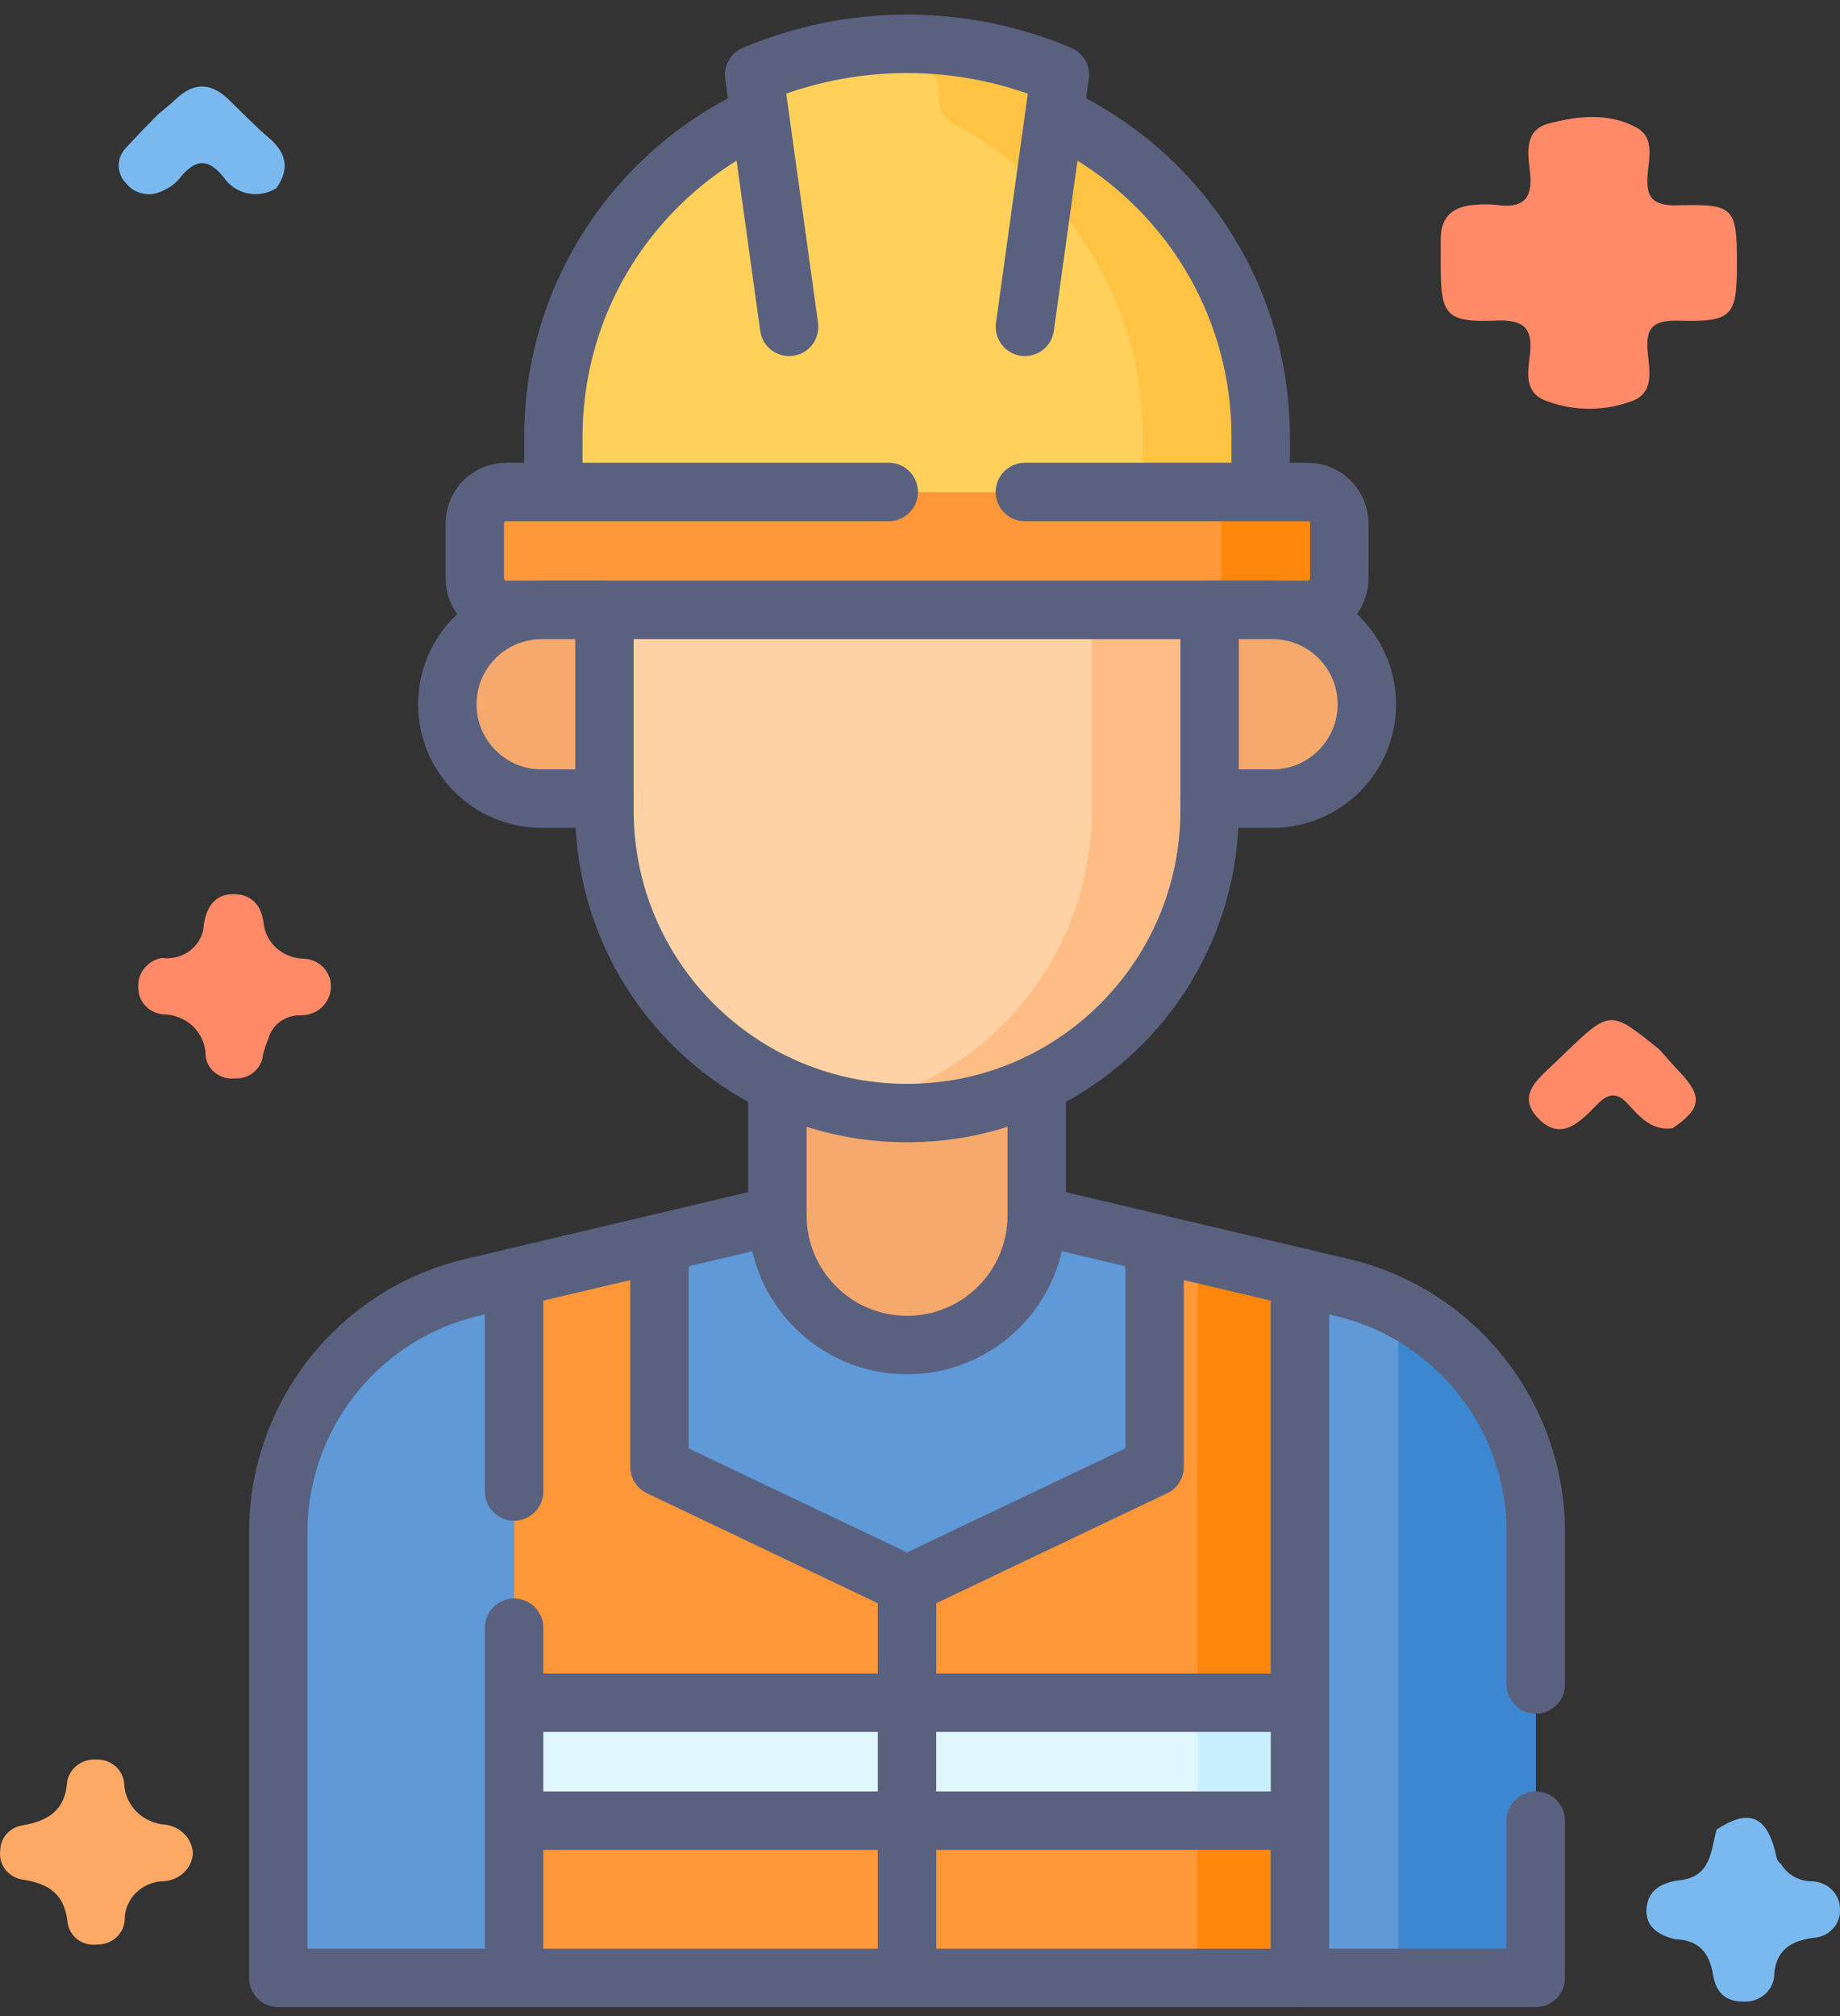
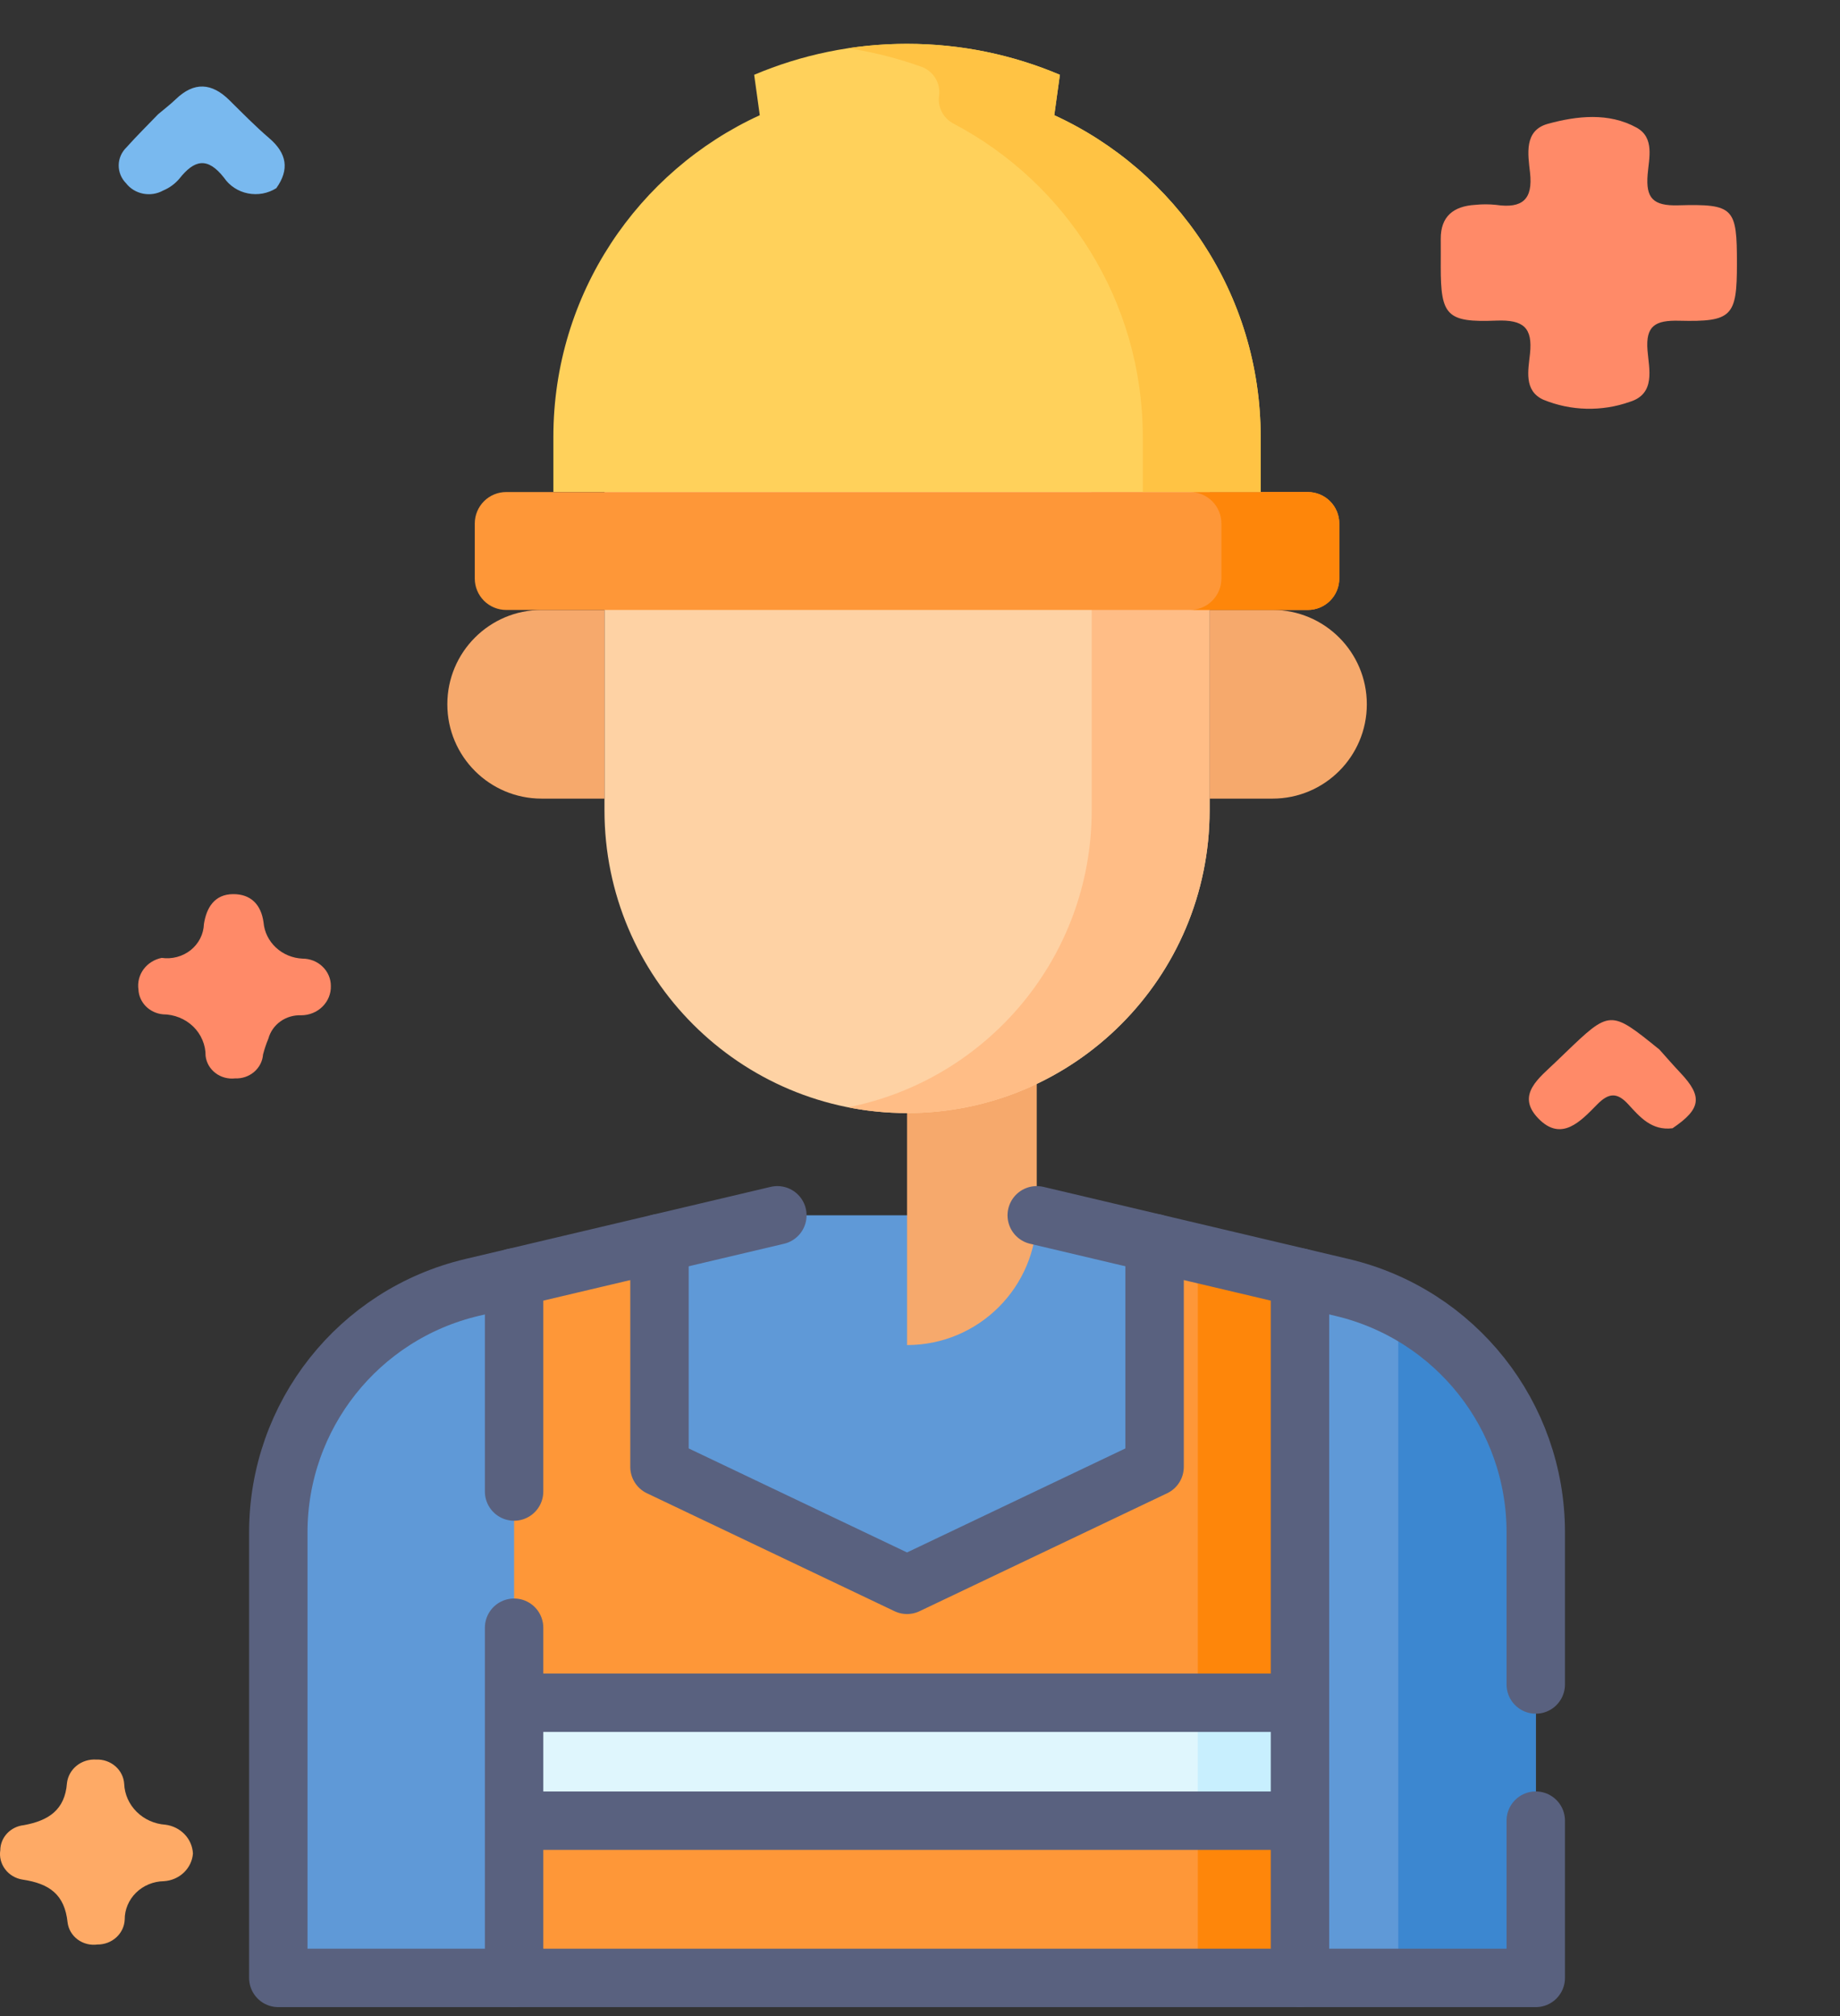
<svg xmlns="http://www.w3.org/2000/svg" width="63" height="69" viewBox="0 0 63 69" fill="none">
  <rect x="0" y="0" width="63" height="69" fill="#333333" stroke="none" />
-   <path d="M57.356 66.37C56.784 66.235 56.333 65.939 56.374 65.332C56.416 64.697 56.881 64.427 57.526 64.351C58.593 64.226 58.574 63.34 58.776 62.618C59.836 61.918 60.44 62.121 60.765 63.298C60.815 63.479 60.805 63.678 60.986 63.803C61.095 63.984 61.252 64.134 61.441 64.237C61.63 64.34 61.845 64.392 62.063 64.388C62.319 64.401 62.561 64.51 62.736 64.691C62.911 64.872 63.005 65.111 62.999 65.358C63.005 65.48 62.985 65.602 62.941 65.717C62.897 65.831 62.83 65.936 62.743 66.026C62.657 66.116 62.553 66.188 62.437 66.24C62.322 66.291 62.197 66.319 62.07 66.324C61.331 66.428 60.831 66.732 60.75 67.529C60.754 67.659 60.73 67.789 60.679 67.909C60.628 68.03 60.552 68.139 60.455 68.231C60.358 68.322 60.243 68.393 60.117 68.44C59.99 68.487 59.855 68.508 59.719 68.502C59.041 68.519 58.742 68.148 58.652 67.578C58.536 66.847 58.171 66.394 57.356 66.37Z" fill="#79B9EF" />
  <path d="M57.266 38.615C56.551 38.703 56.15 38.232 55.751 37.796C55.367 37.376 55.078 37.402 54.686 37.8C54.131 38.362 53.465 39.105 52.667 38.275C51.885 37.463 52.715 36.884 53.28 36.335C53.375 36.243 53.471 36.151 53.566 36.06C55.131 34.556 55.131 34.556 56.819 35.923C57.056 36.187 57.287 36.455 57.531 36.713C58.305 37.529 58.247 37.952 57.266 38.615Z" fill="#FF8A68" />
  <path d="M6.606 63.437C6.588 63.684 6.476 63.916 6.293 64.09C6.11 64.264 5.867 64.369 5.609 64.384C5.251 64.39 4.909 64.531 4.658 64.778C4.408 65.024 4.268 65.355 4.27 65.699C4.26 65.93 4.157 66.147 3.983 66.306C3.809 66.465 3.577 66.553 3.337 66.551C3.218 66.567 3.096 66.561 2.98 66.531C2.864 66.502 2.754 66.45 2.659 66.38C2.564 66.309 2.484 66.221 2.425 66.121C2.365 66.02 2.328 65.909 2.314 65.794C2.213 64.843 1.699 64.467 0.771 64.329C0.532 64.291 0.318 64.164 0.176 63.975C0.034 63.787 -0.026 63.553 0.01 63.323C0.012 63.11 0.095 62.905 0.244 62.747C0.393 62.589 0.597 62.489 0.818 62.466C1.659 62.311 2.224 61.948 2.293 61.024C2.32 60.793 2.439 60.58 2.625 60.43C2.811 60.281 3.05 60.206 3.292 60.221C3.533 60.211 3.769 60.293 3.948 60.448C4.128 60.603 4.237 60.82 4.252 61.051C4.266 61.41 4.419 61.752 4.68 62.01C4.94 62.269 5.291 62.425 5.665 62.451C5.917 62.483 6.15 62.6 6.322 62.78C6.494 62.96 6.594 63.192 6.606 63.437Z" fill="#FEAA66" />
  <path d="M5.414 3.91C5.616 3.739 5.828 3.579 6.017 3.397C6.645 2.791 7.249 2.831 7.854 3.429C8.301 3.87 8.741 4.321 9.219 4.73C9.823 5.247 9.917 5.801 9.46 6.441C9.318 6.53 9.16 6.592 8.993 6.623C8.826 6.653 8.655 6.652 8.489 6.619C8.322 6.586 8.165 6.522 8.025 6.43C7.884 6.338 7.764 6.221 7.671 6.084C7.098 5.352 6.648 5.474 6.139 6.118C5.99 6.294 5.799 6.432 5.583 6.522C5.377 6.637 5.134 6.674 4.9 6.628C4.667 6.582 4.459 6.456 4.316 6.272C4.152 6.106 4.062 5.885 4.064 5.655C4.067 5.426 4.162 5.207 4.33 5.044C4.677 4.656 5.051 4.288 5.414 3.91Z" fill="#79B9EF" />
  <path d="M5.537 32.784C5.713 32.809 5.892 32.798 6.063 32.752C6.234 32.706 6.393 32.626 6.53 32.517C6.666 32.407 6.777 32.272 6.855 32.118C6.933 31.965 6.976 31.798 6.982 31.627C7.069 31.061 7.348 30.604 7.983 30.602C8.587 30.599 8.94 30.956 9.024 31.572C9.052 31.899 9.203 32.204 9.449 32.432C9.694 32.66 10.018 32.794 10.359 32.809C10.486 32.809 10.612 32.834 10.73 32.88C10.848 32.927 10.954 32.996 11.044 33.083C11.134 33.169 11.206 33.272 11.254 33.385C11.303 33.498 11.328 33.619 11.328 33.741C11.332 33.872 11.309 34.002 11.26 34.124C11.211 34.246 11.136 34.357 11.042 34.451C10.947 34.545 10.833 34.62 10.708 34.671C10.582 34.722 10.448 34.748 10.312 34.748C10.058 34.738 9.808 34.811 9.604 34.956C9.4 35.101 9.254 35.309 9.19 35.545C9.116 35.723 9.054 35.906 9.006 36.092C8.989 36.321 8.879 36.534 8.7 36.687C8.522 36.839 8.288 36.919 8.049 36.908C7.93 36.922 7.81 36.912 7.694 36.881C7.579 36.85 7.471 36.797 7.377 36.725C7.284 36.654 7.205 36.565 7.147 36.465C7.089 36.364 7.053 36.253 7.039 36.139C7.041 35.953 7.005 35.769 6.932 35.597C6.86 35.424 6.753 35.268 6.617 35.135C6.481 35.003 6.319 34.898 6.141 34.826C5.962 34.754 5.771 34.716 5.577 34.715C5.355 34.694 5.148 34.596 4.994 34.441C4.84 34.285 4.75 34.081 4.74 33.867C4.705 33.623 4.767 33.375 4.915 33.174C5.063 32.973 5.286 32.833 5.537 32.784Z" fill="#FF8A68" />
  <path d="M59.471 9.025C59.471 10.824 59.312 11.022 57.494 10.977C56.672 10.956 56.343 11.151 56.409 11.988C56.459 12.626 56.699 13.478 55.8 13.754C54.84 14.093 53.782 14.066 52.842 13.68C52.164 13.371 52.328 12.66 52.386 12.106C52.478 11.221 52.172 10.935 51.23 10.973C49.532 11.042 49.331 10.794 49.33 9.147C49.33 8.823 49.333 8.5 49.33 8.176C49.326 7.415 49.754 7.057 50.511 7.011C50.746 6.987 50.983 6.987 51.218 7.011C52.135 7.147 52.489 6.816 52.387 5.909C52.318 5.288 52.168 4.465 53 4.237C53.99 3.966 55.08 3.843 56.033 4.367C56.663 4.714 56.456 5.425 56.413 5.98C56.351 6.766 56.584 7.052 57.458 7.027C59.377 6.974 59.472 7.113 59.471 9.025Z" fill="#FF8A68" />
  <path d="M9.529 52.444V67.695H52.582V52.444C52.582 48.451 49.837 44.981 45.951 44.064L35.496 41.594H26.616L16.16 44.064C12.274 44.982 9.529 48.451 9.529 52.444Z" fill="#5F99D7" />
  <path d="M39.532 42.547V50.204L31.056 54.24L22.58 50.204V42.547L17.602 43.723V67.694H44.51V43.723L39.532 42.547Z" fill="#FE9738" />
  <path d="M41.012 42.895V67.692H44.51V43.721L41.012 42.895Z" fill="#FE860A" />
  <path d="M17.602 58.277H44.51V62.314H17.602V58.277Z" fill="#DFF6FD" />
  <path d="M41.012 58.277H44.51V62.314H41.012V58.277Z" fill="#C8EFFE" />
  <path d="M47.875 44.766V67.692H52.584V52.44C52.584 49.145 50.713 46.208 47.875 44.766Z" fill="#3C87D0" />
-   <path d="M31.057 46.035C28.605 46.035 26.617 44.048 26.617 41.596V36.887H35.497V41.596C35.497 44.048 33.509 46.035 31.057 46.035Z" fill="#F6A96C" />
+   <path d="M31.057 46.035V36.887H35.497V41.596C35.497 44.048 33.509 46.035 31.057 46.035Z" fill="#F6A96C" />
  <path d="M31.057 38.095C25.335 38.095 20.697 33.457 20.697 27.735V15.492H41.416V27.735C41.417 33.457 36.778 38.095 31.057 38.095Z" fill="#FED2A4" />
  <path d="M37.379 15.492V27.735C37.379 32.766 33.792 36.958 29.037 37.897C29.702 38.029 30.378 38.095 31.055 38.095C36.777 38.095 41.415 33.457 41.415 27.735V15.492H37.379Z" fill="#FFBD86" />
  <path d="M43.57 27.333H41.417V20.875H43.57C45.353 20.875 46.799 22.321 46.799 24.104C46.799 25.887 45.353 27.333 43.57 27.333ZM18.545 27.333H20.698V20.875H18.545C16.762 20.875 15.316 22.321 15.316 24.104C15.316 25.887 16.762 27.333 18.545 27.333Z" fill="#F6A96C" />
  <path d="M44.779 16.84H17.332C17.047 16.84 16.773 16.953 16.571 17.155C16.369 17.357 16.256 17.631 16.256 17.916V19.8C16.256 20.085 16.369 20.359 16.571 20.561C16.773 20.762 17.047 20.876 17.332 20.876H44.778C45.064 20.876 45.338 20.762 45.539 20.561C45.741 20.359 45.855 20.085 45.855 19.8V17.916C45.855 17.775 45.827 17.635 45.773 17.504C45.719 17.374 45.639 17.255 45.539 17.155C45.44 17.055 45.321 16.976 45.19 16.922C45.06 16.868 44.92 16.84 44.779 16.84Z" fill="#FE9738" />
  <path d="M44.78 16.84H40.744C41.03 16.84 41.303 16.953 41.505 17.155C41.707 17.357 41.82 17.631 41.82 17.916V19.8C41.82 20.085 41.707 20.359 41.505 20.561C41.303 20.762 41.03 20.876 40.744 20.876H44.78C45.066 20.876 45.34 20.762 45.541 20.561C45.743 20.359 45.857 20.085 45.857 19.8V17.916C45.857 17.631 45.743 17.357 45.541 17.155C45.34 16.953 45.066 16.84 44.78 16.84Z" fill="#FE860A" />
  <path d="M36.098 3.943L36.29 2.56C34.681 1.878 32.911 1.5 31.056 1.5C29.2 1.5 27.431 1.878 25.822 2.56L26.014 3.943C21.844 5.855 18.947 10.066 18.947 14.954V16.837H43.164V14.954C43.164 10.066 40.268 5.855 36.098 3.943Z" fill="#FFD15B" />
  <path d="M36.097 3.943L36.289 2.56C34.68 1.878 32.911 1.5 31.055 1.5C30.369 1.5 29.696 1.552 29.037 1.651C29.903 1.782 30.742 1.996 31.546 2.284C31.959 2.432 32.213 2.847 32.153 3.282C32.099 3.671 32.3 4.048 32.647 4.231C36.5 6.257 39.128 10.299 39.128 14.954V16.837H43.164V14.954C43.164 10.066 40.267 5.855 36.097 3.943Z" fill="#FFC344" />
  <path d="M17.602 58.276H44.51M44.51 62.313H17.602M44.51 67.694V43.723M17.602 67.694V55.709M17.602 51.047V43.723M39.532 42.547V50.204L31.056 54.24L22.58 50.204V42.547" stroke="#59617F" stroke-width="2" stroke-miterlimit="10" stroke-linecap="round" stroke-linejoin="round" />
  <path d="M35.497 41.594L45.952 44.063C49.838 44.981 52.583 48.45 52.583 52.443V57.651M52.583 62.312V67.694H9.529V52.443C9.529 48.45 12.274 44.981 16.161 44.063L26.616 41.594" stroke="#59617F" stroke-width="2" stroke-miterlimit="10" stroke-linecap="round" stroke-linejoin="round" />
-   <path d="M35.498 37.099V41.594C35.498 44.047 33.51 46.034 31.058 46.034C28.605 46.034 26.618 44.047 26.618 41.594V37.099M20.698 20.875H18.545C16.762 20.875 15.316 22.321 15.316 24.104C15.316 25.887 16.762 27.333 18.545 27.333H20.698M41.417 20.875H43.57C45.353 20.875 46.799 22.321 46.799 24.104C46.799 25.887 45.354 27.333 43.57 27.333H41.417" stroke="#59617F" stroke-width="2" stroke-miterlimit="10" stroke-linecap="round" stroke-linejoin="round" />
-   <path d="M41.415 20.874V27.735C41.415 33.457 36.777 38.095 31.056 38.095C25.334 38.095 20.696 33.457 20.696 27.735V20.874M43.164 16.838V14.954C43.164 10.066 40.268 5.855 36.098 3.943L36.29 2.56C34.68 1.878 32.911 1.5 31.056 1.5C29.2 1.5 27.431 1.878 25.821 2.56L26.013 3.943M26.013 3.943C21.843 5.855 18.947 10.066 18.947 14.954V16.837M26.013 3.943L27.019 11.187M35.092 11.187L36.098 3.943M35.091 16.838H44.779C45.373 16.838 45.855 17.32 45.855 17.914V19.797C45.855 20.392 45.373 20.873 44.779 20.873H17.332C16.738 20.873 16.256 20.392 16.256 19.797V17.914C16.256 17.32 16.738 16.838 17.332 16.838H30.43M31.056 54.24V67.694" stroke="#59617F" stroke-width="2" stroke-miterlimit="10" stroke-linecap="round" stroke-linejoin="round" />
</svg>